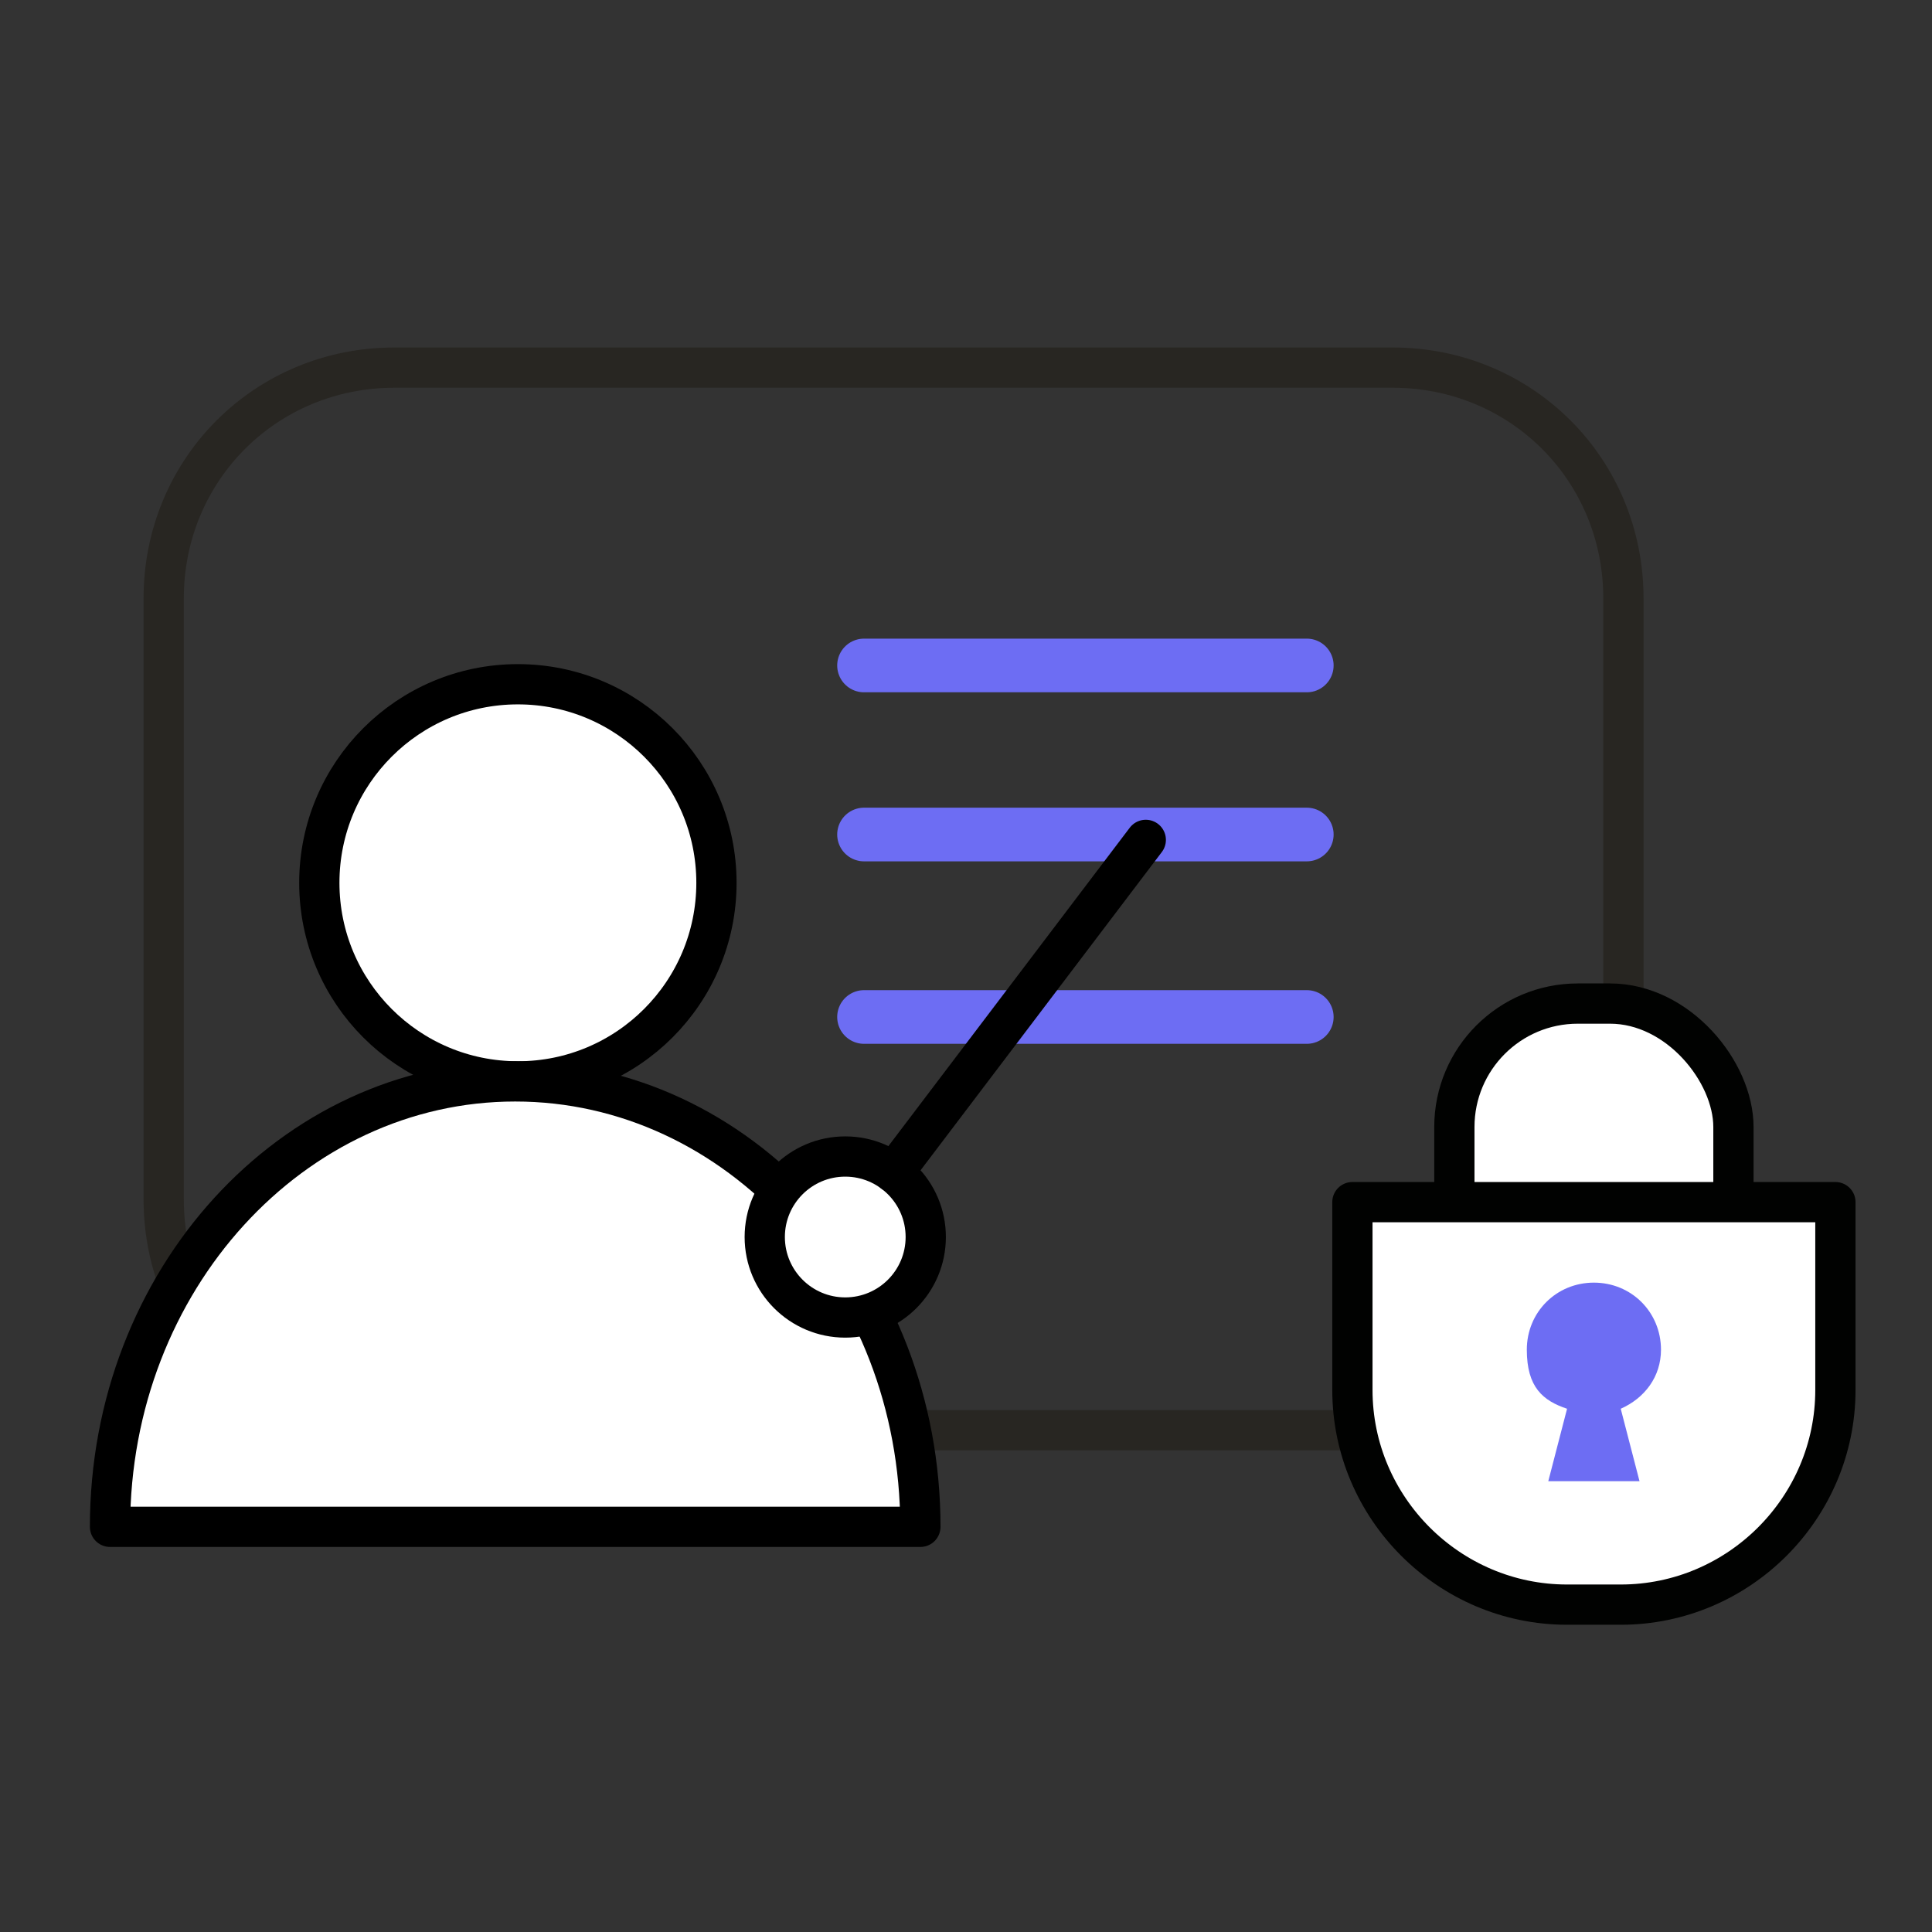
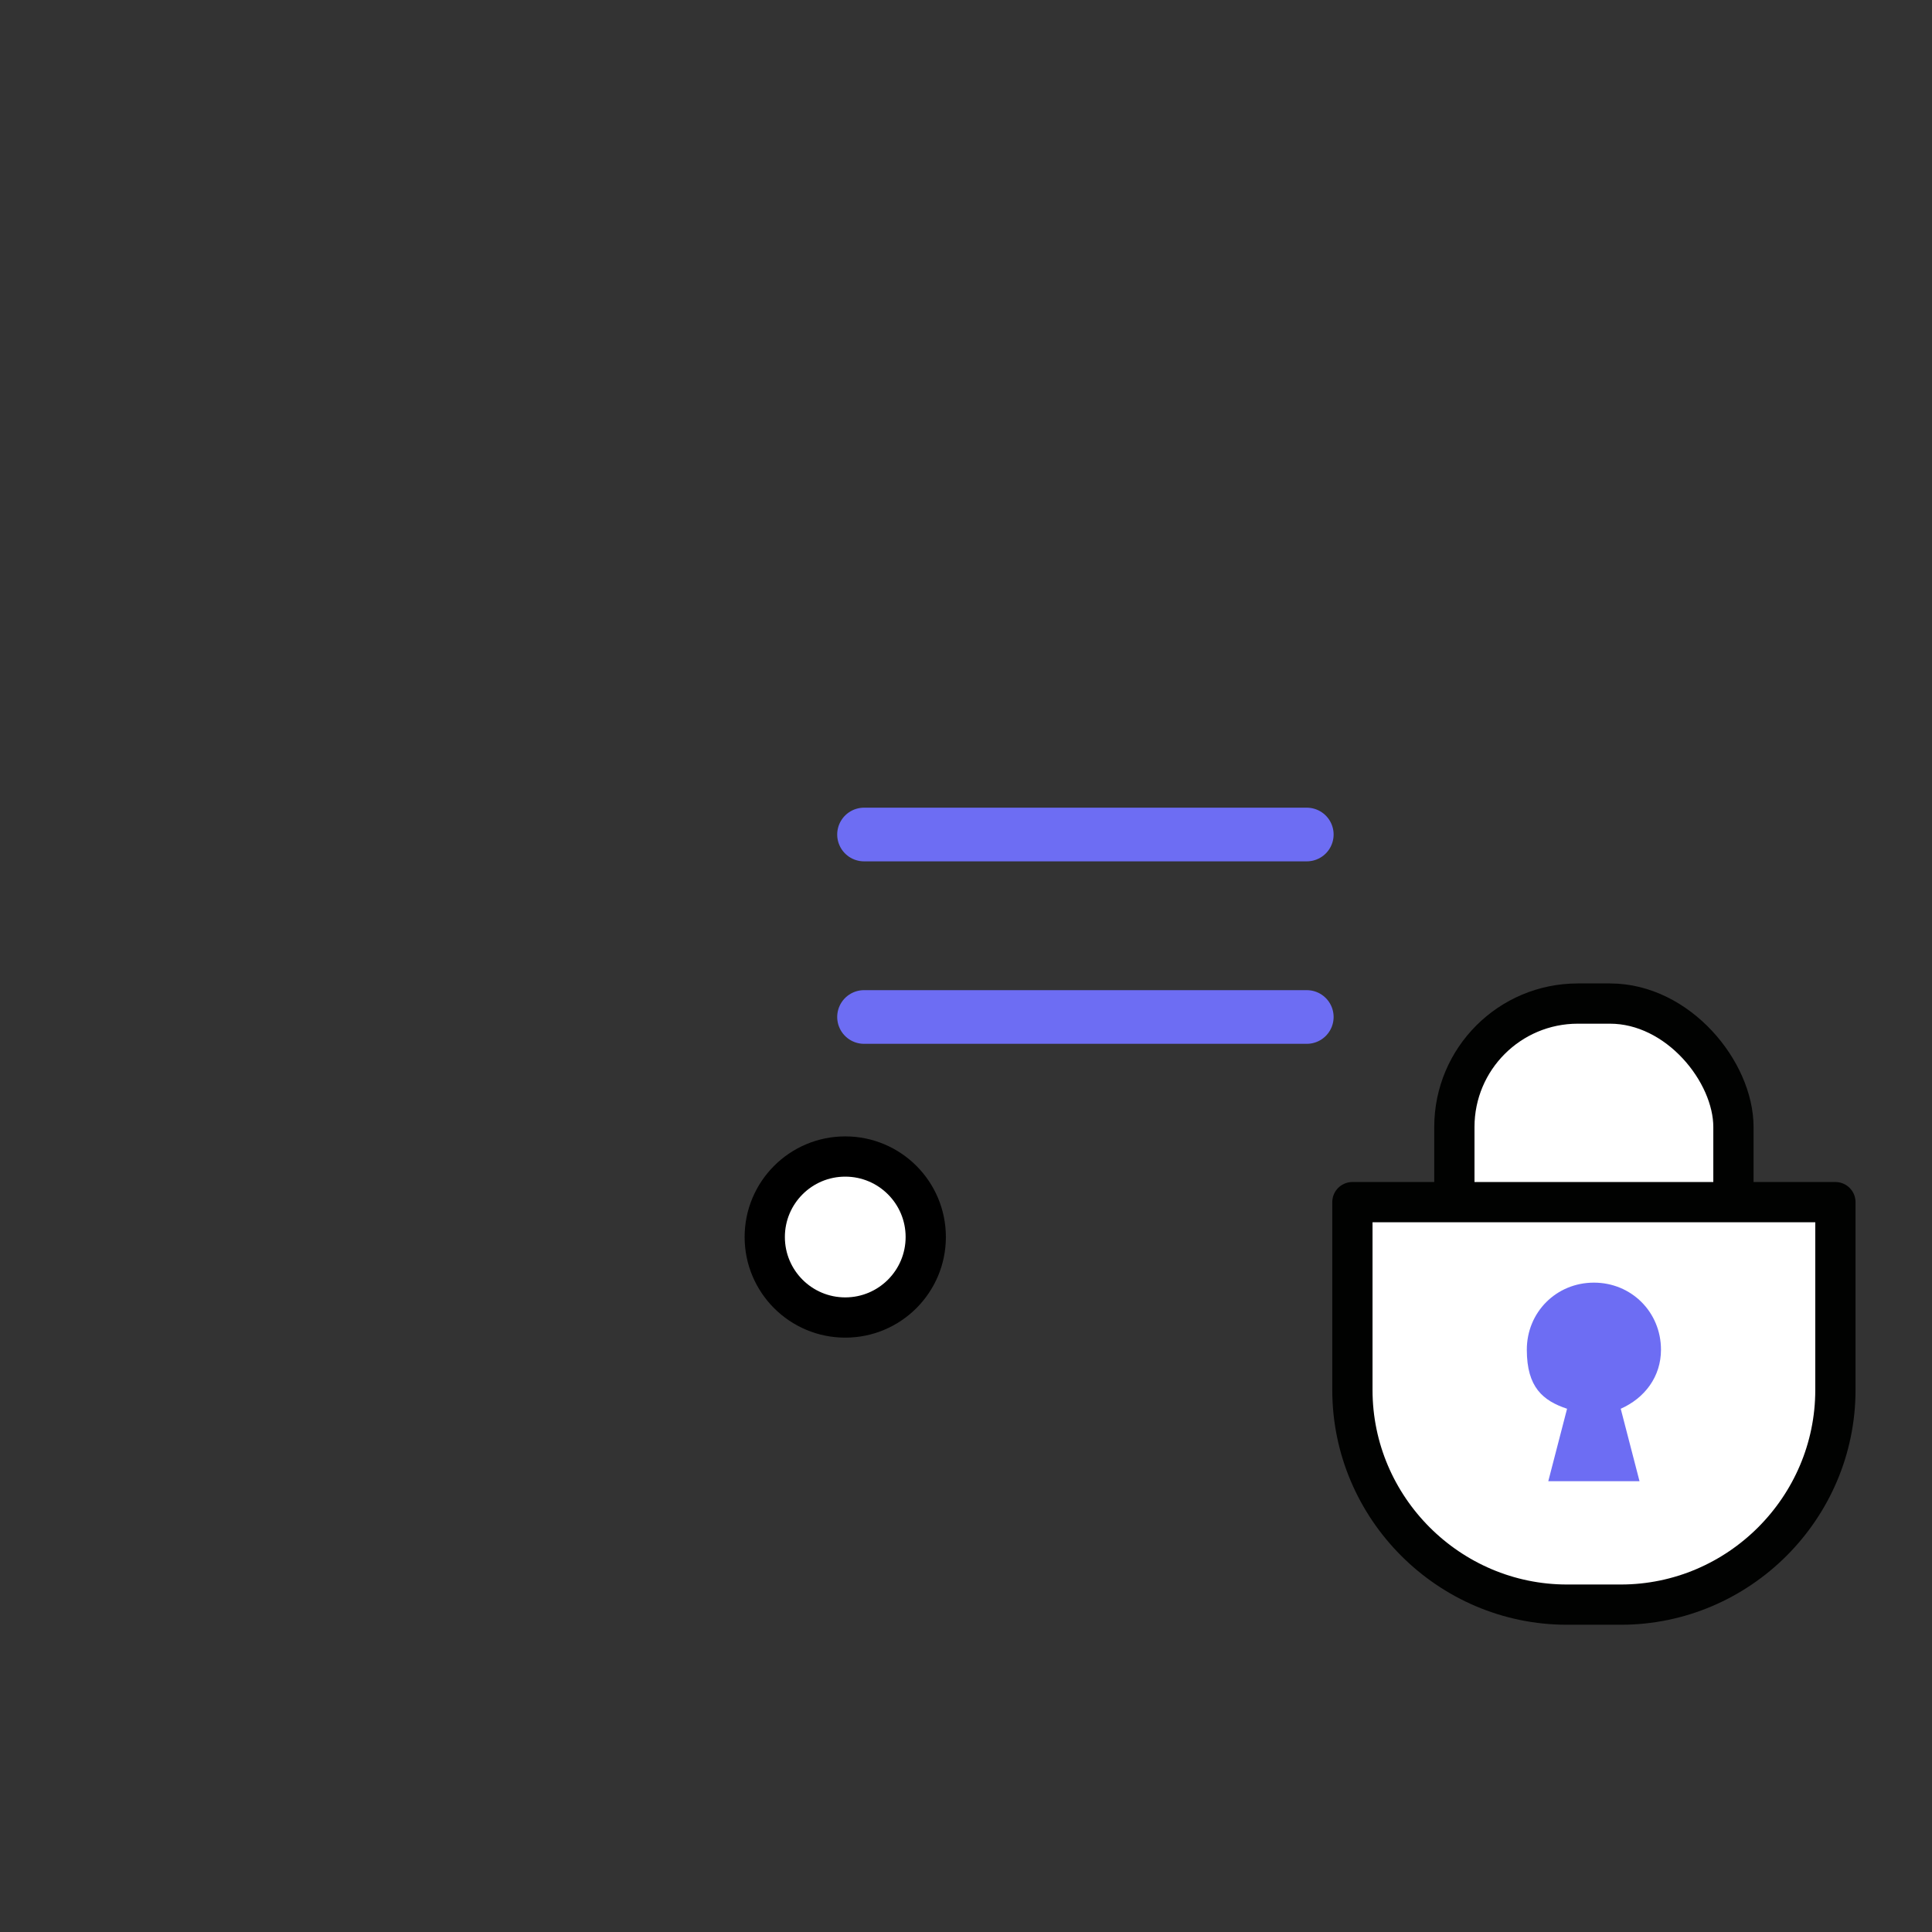
<svg xmlns="http://www.w3.org/2000/svg" id="Layer_1" version="1.1" viewBox="0 0 72 72">
  <rect x="0" y="0" width="72" height="72" fill="#333333" stroke="none" />
  <defs>
    <style>
      .st0 {
        fill: #6d6df3;
      }

      .st1 {
        stroke: #6d6df3;
        stroke-miterlimit: 10;
        stroke-width: 2px;
      }

      .st1, .st2, .st3 {
        fill: none;
      }

      .st1, .st2, .st3, .st4, .st5 {
        stroke-linecap: round;
      }

      .st2 {
        stroke: #282622;
      }

      .st2, .st3, .st4, .st5 {
        stroke-linejoin: round;
        stroke-width: 1.5px;
      }

      .st3, .st5 {
        stroke: #000;
      }

      .st4 {
        stroke: #010201;
      }

      .st4, .st5 {
        fill: #fff;
      }
    </style>
  </defs>
-   <path class="st2" d="M60.5,22.3v22.4c0,4.7-3.8,8.6-8.6,8.6H14.7c-4.8,0-8.6-3.8-8.6-8.6v-22.4c0-4.8,3.8-8.6,8.6-8.6h37.2c4.8,0,8.6,3.8,8.6,8.6h0Z" />
  <g>
-     <line class="st1" x1="32.2" y1="24.8" x2="48.7" y2="24.8" />
    <line class="st1" x1="32.2" y1="31.1" x2="48.7" y2="31.1" />
    <line class="st1" x1="32.2" y1="37.9" x2="48.7" y2="37.9" />
  </g>
  <g>
-     <circle class="st5" cx="19.3" cy="32.9" r="7.4" />
-     <path class="st5" d="M34.3,56.9c0-9.2-6.8-16.6-15.1-16.6s-15.1,7.4-15.1,16.6h30.2,0Z" />
    <circle class="st5" cx="31.5" cy="46.1" r="3" />
-     <line class="st3" x1="33.3" y1="43.7" x2="42.7" y2="31.3" />
  </g>
  <g>
    <rect class="st4" x="54.2" y="37.4" width="10.4" height="14.8" rx="4.6" ry="4.6" />
    <path class="st4" d="M50.5,44.8h17.9v7c0,4.4-3.6,8-8,8h-2c-4.4,0-8-3.6-8-8v-7h0Z" />
    <path class="st0" d="M61.9,50.3c0-1.4-1.1-2.5-2.5-2.5s-2.5,1.1-2.5,2.5.6,1.9,1.5,2.2l-.7,2.7h3.4l-.7-2.7c.9-.4,1.5-1.2,1.5-2.2Z" />
  </g>
</svg>